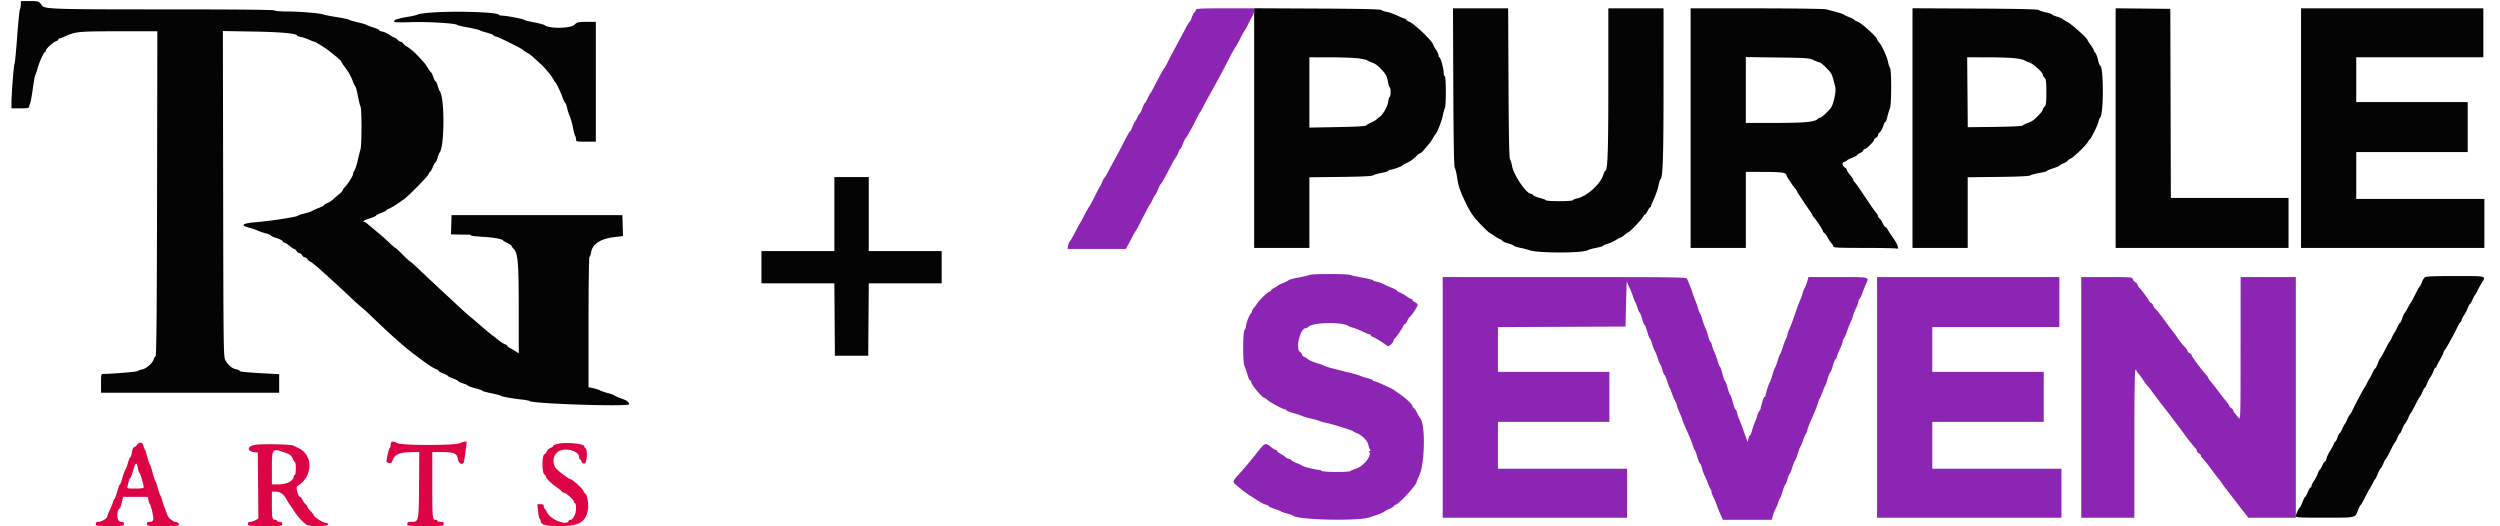
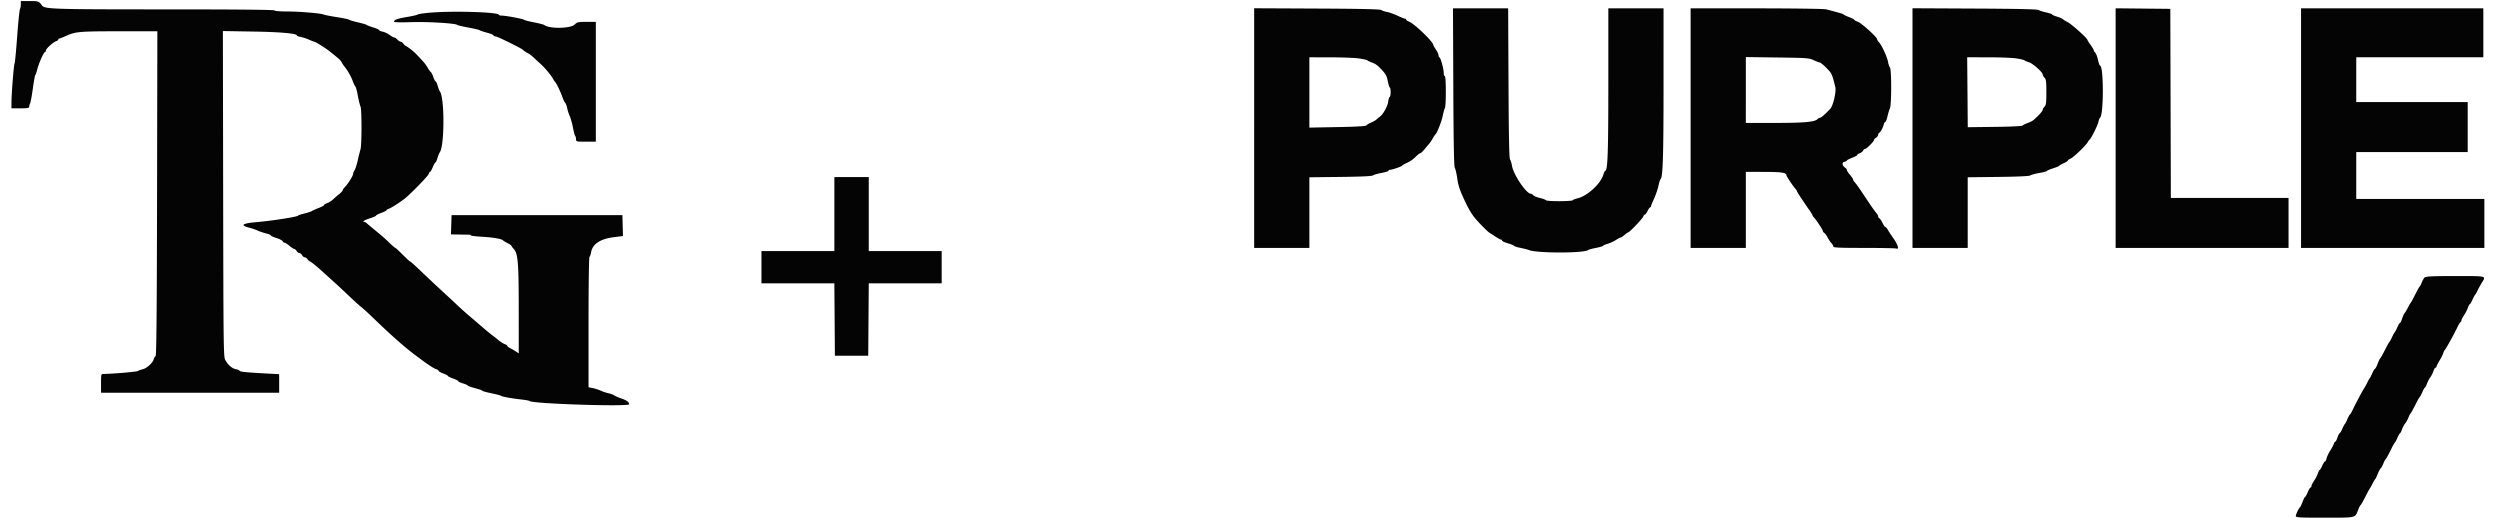
<svg xmlns="http://www.w3.org/2000/svg" viewBox="0 0 400 84.211">
  <g fill-rule="evenodd">
-     <path d="M191.333 1.563c0 .126-.1.313-.222.414-.123.102-.322.486-.444.854-.121.368-.271.669-.333.669s-.432.619-.823 1.375c-.39.756-1.08 2.05-1.533 2.875a52.681 52.681 0 0 0-1.174 2.25c-.193.412-.405.787-.471.833-.101.071-.752 1.259-1.963 3.584-.143.275-.306.537-.362.583-.055.046-.241.402-.413.792-.172.389-.361.708-.421.708-.059 0-.243.375-.408.833-.165.459-.349.834-.409.834s-.213.243-.341.541c-.127.298-.324.654-.436.792-.113.137-.305.531-.426.875-.122.344-.272.625-.335.625s-.465.694-.893 1.542c-.429.848-1.113 2.141-1.521 2.875-.408.733-.91 1.67-1.115 2.083-.205.412-.456.825-.556.917-.1.091-.284.429-.407.75-.124.321-.267.62-.319.666-.051.046-.431.758-.842 1.582-.412.824-.824 1.582-.916 1.683-.092.101-.429.702-.75 1.335s-.621 1.188-.667 1.234c-.046.045-.412.72-.815 1.5-.402.779-.795 1.458-.872 1.508-.078.05-.189.332-.248.625l-.106.533h9.35l.246-.458c.136-.252.442-.833.68-1.292.238-.458.525-.965.638-1.127a8.22 8.22 0 0 0 .458-.795c.958-1.896 1.768-3.424 1.853-3.494.055-.046.239-.384.408-.75.169-.367.361-.705.426-.751.065-.046.252-.421.414-.833.162-.412.356-.791.431-.842.13-.089 1.062-1.77 1.844-3.324.207-.413.466-.845.575-.96.109-.116.293-.472.408-.792.116-.32.26-.582.321-.582s.245-.356.41-.791c.164-.436.353-.83.419-.875.145-.101 1.362-2.289 1.854-3.334.195-.412.399-.787.455-.833.056-.046.289-.452.518-.903a52.02 52.02 0 0 1 .797-1.5c1.131-2.022 1.912-3.446 2.338-4.264l1.168-2.25c.38-.733.771-1.427.868-1.542.097-.115.45-.752.784-1.416.335-.665.659-1.246.72-1.292.061-.046.27-.421.464-.833.194-.413.505-1.011.69-1.331.186-.319.338-.75.338-.958v-.378H196c-3.853 0-4.667.04-4.667.23M209.5 43.99c-.138.075-.924.263-1.748.419-.823.155-1.536.345-1.583.421-.048.077-.424.273-.836.435-.412.162-.787.346-.833.409-.046.062-.327.238-.625.39-.298.153-.542.351-.542.44 0 .09-.103.163-.229.163-.239 0-1.712 1.437-2 1.95a3.944 3.944 0 0 1-.468.621c-.166.179-.303.418-.303.532 0 .113-.105.311-.234.44-.261.262-.766 1.642-.766 2.096a.813.813 0 0 1-.208.502c-.274.274-.292 5.13-.021 5.708.103.22.313.832.467 1.359.154.527.342.958.419.958.077 0 .185.179.24.398.13.517 1.772 2.436 2.085 2.436.067 0 .274.141.459.313.415.388 2.528 1.52 2.834 1.52.124 0 .225.065.225.145 0 .079.469.272 1.042.428.573.155 1.267.383 1.542.505.275.122.95.316 1.5.433.55.116 1.075.265 1.166.33.092.066.579.204 1.084.307 1.037.212 4.206 1.203 4.333 1.355.046.054.328.198.627.319.844.342 1.688 1.205 1.811 1.854.06.316.183.668.273.782.112.144.096.209-.052.209-.118 0-.173.041-.123.091.542.542-.764 2.284-2.028 2.704-.417.139-.846.321-.954.405-.274.214-4.395.192-4.613-.026-.096-.096-.323-.174-.505-.174-.462 0-2.501-.52-2.603-.663-.046-.065-.439-.252-.875-.417-.435-.164-.791-.356-.791-.425s-.183-.172-.405-.228c-.223-.055-.508-.204-.633-.329-.126-.126-.469-.353-.762-.504-.294-.152-.534-.349-.534-.439 0-.089-.083-.162-.184-.162-.101 0-.468-.225-.816-.5-.872-.691-.953-.662-2.083.764-1.374 1.733-2.148 2.653-3.26 3.875-.793.871-.804.998-.133 1.529.289.229.647.528.796.665.268.246 1.425 1.028 2.792 1.885.382.239.888.484 1.125.544.236.059.43.162.43.229s.431.265.958.44c.527.174.996.361 1.042.414.046.053.458.196.917.318.458.122.913.283 1.01.358.884.674 10.203.882 12.156.271 1.265-.396 2.32-.804 2.415-.934.047-.065.404-.258.794-.43.389-.171.708-.371.708-.442 0-.072.14-.175.312-.229.628-.199 3.355-3.188 3.355-3.677 0-.039.182-.469.405-.957.944-2.063 1.013-8.445.101-9.29-.049-.046-.239-.383-.421-.75-.183-.366-.427-.726-.542-.8-.116-.073-.21-.213-.21-.311 0-.251-1.186-1.372-2.035-1.922-.393-.255-.752-.51-.798-.568-.153-.19-2.976-1.482-3.24-1.482-.143 0-.26-.061-.26-.135 0-.074-.394-.236-.875-.359-.482-.123-.988-.288-1.125-.366-.138-.079-.85-.29-1.584-.469-2.752-.673-4.169-1.061-4.25-1.164-.046-.059-.571-.25-1.166-.427-.596-.176-1.228-.452-1.405-.615-.176-.162-.458-.338-.625-.391-.167-.053-.304-.2-.304-.327s-.131-.304-.291-.394c-.829-.464-.034-3.853.904-3.853.108 0 .307-.11.442-.245.692-.692 5.5-.769 6.356-.102.095.074.392.187.661.251.268.065.959.337 1.534.607.576.269 1.125.489 1.221.489.095 0 .173.07.173.155 0 .086.167.209.371.274.344.109 1.76.997 2.264 1.419.233.196 1.031-.556 1.032-.973 0-.115.064-.208.142-.208.142 0 1.158-1.493 1.391-2.042.067-.16.191-.292.275-.292.083 0 .245-.226.36-.504.115-.277.293-.558.396-.625.284-.184 1.269-1.684 1.269-1.932 0-.12-.187-.304-.416-.408-.229-.105-.417-.267-.417-.36 0-.094-.087-.171-.193-.171-.106 0-.443-.191-.75-.425-.307-.234-.783-.504-1.057-.6-.275-.096-.5-.235-.5-.311 0-.075-.356-.27-.792-.435a11.177 11.177 0 0 1-1.291-.584 4.253 4.253 0 0 0-1.125-.401c-.344-.063-.625-.169-.625-.236 0-.067-.732-.252-1.625-.411-.894-.158-1.798-.358-2.008-.442-.47-.19-6.187-.188-6.534.002m21.333 19.593v19.25h29.5V75h-20.666v-7.5H257.5v-8h-17.833v-7.164l10.208-.043 10.208-.043.088-3.75c.049-2.062.105-3.635.125-3.494.021.141.185.547.366.901.18.355.453 1.027.605 1.494.153.467.334.924.405 1.016.07.091.222.485.337.875.116.389.264.708.329.708s.244.45.399 1c.154.55.334 1 .399 1s.258.487.428 1.083c.171.596.36 1.084.42 1.084.061 0 .211.356.334.791.123.436.315.942.427 1.125.112.184.339.746.504 1.25.165.504.351.955.413 1 .062.046.211.44.33.875.12.436.27.792.333.792s.249.431.413.958c.165.527.356 1.034.426 1.125.069.092.222.467.339.834.117.366.352.928.522 1.247.169.32.308.674.308.787 0 .113.188.616.417 1.117.229.501.417.982.417 1.069 0 .088.233.674.518 1.303.748 1.653.917 2.065 1.153 2.81.116.367.259.704.319.75.06.046.249.552.419 1.125.171.573.363 1.042.429 1.042.065 0 .213.356.329.791.116.436.299.942.407 1.125.107.184.332.709.499 1.167.167.458.369.905.449.992a.725.725 0 0 1 .144.423c0 .145.149.555.33.911.181.356.416.915.521 1.244.105.328.368.99.584 1.472l.394.875H283.487l.187-.694c.103-.381.285-.85.404-1.041.12-.192.312-.649.428-1.015.115-.367.258-.705.318-.75.06-.046.248-.552.419-1.125.17-.573.359-1.042.42-1.042s.212-.375.337-.833c.125-.459.276-.834.337-.834s.248-.453.415-1.008c.168-.554.361-1.042.428-1.083.067-.042.256-.507.418-1.034.163-.527.387-1.108.497-1.291.111-.184.295-.634.41-1 .115-.367.311-.815.435-.996.125-.181.227-.43.227-.555 0-.196.304-.96 1.243-3.116.119-.275.311-.8.425-1.167.115-.366.263-.741.33-.833.067-.092.257-.542.424-1 .166-.458.357-.908.424-1 .067-.092.247-.597.399-1.122.152-.525.343-.997.425-1.047.082-.051.274-.539.428-1.086.153-.547.336-.995.406-.995.069 0 .177-.204.24-.453.062-.249.296-.838.518-1.308.222-.47.404-.962.404-1.093s.102-.386.227-.567c.124-.181.321-.629.437-.996.116-.366.389-1.062.607-1.546.218-.484.398-.972.401-1.084.003-.111.19-.578.415-1.036.226-.459.411-.96.412-1.113a.853.853 0 0 1 .21-.5c.114-.122.308-.521.43-.887.123-.367.366-.985.542-1.374.583-1.29.878-1.21-4.424-1.21h-4.744l-.186.694c-.103.381-.285.85-.404 1.041a3.37 3.37 0 0 0-.332.849 6.204 6.204 0 0 1-.35 1 20.26 20.26 0 0 0-.571 1.458l-.673 1.917a20.157 20.157 0 0 1-.583 1.483c-.136.289-.247.627-.248.75-.001.124-.112.438-.248.699-.136.26-.359.851-.497 1.313-.137.462-.315.923-.395 1.026-.081.103-.283.637-.451 1.187-.167.55-.35 1.038-.406 1.083-.056.046-.244.571-.419 1.167-.174.596-.362 1.121-.417 1.167-.129.108-.666 1.802-.666 2.102 0 .127-.072.231-.16.231-.088 0-.242.319-.342.708-.1.39-.213.803-.252.919-.038.115-.055.228-.036.25.019.022-.096.225-.255.452-.158.226-.288.512-.288.634s-.146.541-.323.931c-.178.389-.412 1.06-.52 1.49-.108.431-.257.783-.331.783-.073 0-.186.238-.249.529l-.117.53-.21-.572c-.116-.314-.371-1.021-.567-1.571-.196-.55-.46-1.225-.586-1.5a5.986 5.986 0 0 1-.343-1.041c-.063-.298-.174-.542-.247-.542-.073 0-.269-.525-.436-1.167-.166-.641-.352-1.166-.412-1.166s-.242-.488-.403-1.084c-.161-.596-.346-1.083-.409-1.083-.064 0-.253-.525-.419-1.167-.166-.641-.353-1.166-.414-1.166-.062 0-.204-.346-.317-.769a11.77 11.77 0 0 0-.539-1.5c-.183-.402-.378-.956-.433-1.231-.055-.275-.157-.5-.226-.5-.07 0-.215-.352-.323-.783a10.496 10.496 0 0 0-.504-1.458 11.333 11.333 0 0 1-.507-1.426c-.11-.413-.252-.788-.316-.833-.063-.046-.213-.421-.332-.834a12.145 12.145 0 0 0-.435-1.25c-.121-.275-.311-.8-.422-1.166a15.267 15.267 0 0 0-.49-1.334 22.154 22.154 0 0 1-.391-.958c-.097-.276-1.181-.292-19.607-.292h-19.506v19.25m69.5 0v19.25h29.5V75h-20.666v-7.5H327v-8h-17.833v-7.167H329.5v-8h-29.167v19.25m32.667 0v19.25h8.5V71c0-7.778.057-11.833.167-11.833.091 0 .166.061.166.135 0 .074.138.282.305.463.168.18.449.55.625.823.341.527.664.953 1.07 1.41.138.155.325.398.417.54.166.258 1.641 2.21 2.204 2.916.616.773 2.305 3.011 3.129 4.146.46.633 1.364 1.762 1.666 2.081.138.145.251.35.251.457 0 .106.15.286.333.401.184.114.334.293.334.397 0 .105.114.284.253.4.139.116.591.669 1.005 1.229 1.228 1.664 1.314 1.777 1.575 2.073.137.156.386.494.553.751.166.256.408.593.538.747.129.154.837 1.068 1.574 2.031.736.962 1.506 1.956 1.71 2.208l.371.458h7.587v-38.5H358.5l-.006 11.459c-.005 11.403-.007 11.456-.331 11.041a11.038 11.038 0 0 0-.578-.68c-.138-.146-.252-.351-.252-.457 0-.106-.15-.287-.333-.401-.183-.115-.333-.285-.333-.378 0-.094-.169-.358-.375-.587a22.05 22.05 0 0 1-.993-1.248c-.932-1.256-1.181-1.575-1.591-2.039-.206-.234-.375-.485-.375-.559 0-.073-.168-.319-.375-.547-.816-.899-2.291-2.895-2.291-3.099 0-.088-.15-.24-.334-.338-.183-.098-.333-.261-.333-.362 0-.101-.169-.359-.375-.573-.542-.564-.835-.926-1.178-1.454a9.502 9.502 0 0 0-.537-.747 57.01 57.01 0 0 1-1.156-1.531c-1.42-1.927-1.479-2.004-1.879-2.408-.206-.209-.375-.464-.375-.568 0-.103-.15-.281-.333-.396-.184-.114-.334-.267-.334-.339 0-.134-1.128-1.656-1.583-2.136-.137-.145-.25-.349-.25-.452 0-.104-.145-.266-.322-.361a1.019 1.019 0 0 1-.428-.506c-.102-.322-.251-.334-4.178-.334H333v19.25" fill="#8c24b4" />
-     <path d="M62.5 71.167c0 .275-.061.5-.136.5-.137 0-.623 2.136-.509 2.237.301.268.796.24.888-.048.345-1.086.978-1.436 2.708-1.495l1.632-.056-.038 5.29c-.043 5.951-.033 5.905-1.288 5.905-.479 0-.59.063-.59.333 0 .321.111.334 2.916.334 2.806 0 2.917-.013 2.917-.334 0-.259-.111-.333-.5-.333-.275 0-.5-.075-.5-.167 0-.091-.142-.166-.316-.166-.496 0-.517-.23-.517-5.681v-5.153h1.446c2.035 0 2.513.202 2.65 1.115.117.776.776 1.066.969.427.067-.221.435-2.897.435-3.162 0-.139-.695-.012-1.106.203-.703.366-9.252.366-9.955 0-.774-.404-1.106-.329-1.106.251m-40.532-.031c-.12.166-.34.348-.489.403-.168.063-.314.39-.385.864-.063.42-.175.764-.249.764-.074 0-.23.356-.346.791-.116.436-.305.946-.42 1.134-.115.188-.34.806-.5 1.375-.159.568-.339 1.033-.399 1.033-.061 0-.254.525-.43 1.167-.176.641-.371 1.166-.433 1.166-.063 0-.165.204-.228.453-.062.249-.296.838-.518 1.308-.222.47-.404.936-.404 1.036 0 .292-.931.87-1.401.87-.322 0-.433.086-.433.333 0 .317.111.334 2.25.334s2.25-.017 2.25-.334c0-.256-.111-.333-.482-.333-.669 0-.812-1.711-.182-2.167.064-.046.209-.477.323-.958l.208-.875h3.94l.118.542c.064.298.167.579.227.625.06.045.232.607.383 1.248.299 1.281.209 1.585-.472 1.585-.285 0-.396.093-.396.333 0 .319.111.334 2.596.334 2.382 0 2.591-.024 2.54-.292-.032-.163-.239-.317-.471-.35-.228-.032-.453-.107-.498-.167-.046-.059-.228-.187-.404-.284-.176-.097-.419-.472-.542-.834a11.862 11.862 0 0 0-.38-.99c-.088-.183-.251-.671-.362-1.083-.112-.413-.268-.835-.345-.939-.078-.104-.255-.624-.394-1.157s-.319-1.049-.401-1.148c-.082-.099-.279-.703-.438-1.343-.159-.64-.345-1.201-.413-1.247-.068-.046-.25-.571-.404-1.167-.154-.595-.338-1.158-.409-1.249-.071-.092-.178-.373-.239-.625-.128-.538-.635-.62-.968-.156m67.24-.119c-.389.093-.708.242-.708.33 0 .089-.188.233-.419.32a1.28 1.28 0 0 0-.61.58c-.105.231-.248.42-.317.42-.476 0-.478 3.142-.002 3.3.1.034.181.153.181.265 0 .278.832 1.108 1.701 1.698.394.267.776.58.849.695a.489.489 0 0 0 .362.208c.307 0 1.588 1.165 1.588 1.444 0 .123.075.223.167.223.092 0 .167.382.167.849 0 .89-.467 1.818-.914 1.818-.124 0-.253.082-.286.183-.269.806-2.827-.183-3.403-1.316-.173-.339-.37-.642-.439-.673-.069-.03-.125-.199-.125-.375 0-.246-.119-.319-.513-.319h-.514l.119 1.125c.066.618.175 1.162.244 1.208.069.046.154.231.188.412.114.601.754.75 3.226.751 2.979.002 4.031-.671 4.347-2.778.108-.719-.19-2.385-.427-2.385-.071 0-.216-.209-.322-.465-.167-.402-1.807-1.868-2.089-1.868-.187 0-1.673-1.088-2.169-1.587-.71-.714-.713-1.945-.007-2.649.955-.953 3.584-.407 3.584.744 0 .179.066.325.147.325.081 0 .188.156.238.347.065.249.199.331.478.291.406-.057.52-2.301.124-2.444-.085-.03-.154-.153-.154-.272 0-.437-2.984-.719-4.292-.405m-48.123.126c-1.531.141-1.769 1.053-.319 1.218l.484.056.044 5.286.044 5.286-.494.256c-.272.14-.648.255-.836.255-.23 0-.341.108-.341.333 0 .32.111.334 2.75.334s2.75-.014 2.75-.334c0-.244-.111-.333-.417-.333-.229 0-.417-.075-.417-.167 0-.091-.142-.166-.315-.166-.456 0-.518-.301-.518-2.514v-1.986h.667c.737 0 1.259.427 1.833 1.5.116.217.28.475.363.573.083.097.392.556.686 1.019.599.945 1.516 1.93 2.065 2.217.577.302 3.386.253 3.386-.059 0-.146-.151-.25-.363-.25-.414 0-1.96-.992-1.966-1.261-.002-.097-.229-.393-.504-.656s-.5-.574-.5-.69c0-.115-.103-.27-.228-.343-.125-.074-.352-.377-.504-.675-.152-.298-.331-.542-.398-.543-.358-.001-.766-1.559-.456-1.739 2.485-1.433 2.583-4.971.169-6.071a22.236 22.236 0 0 1-.813-.39c-.385-.199-4.261-.302-5.852-.156m4.373 1.229c.925.318 1.124.459 1.355.959.149.322.327.611.395.641.19.085.15 2.028-.041 2.028-.092 0-.169.094-.173.208-.019.746-1.079 1.292-2.505 1.292H43.5v-2.523c0-3.222.033-3.265 1.958-2.605m-23.375 2.629c.062.366.166.666.23.666.112 0 .687 1.941.687 2.319 0 .115-.491.181-1.353.181-1.323 0-1.35-.008-1.246-.375.059-.207.152-.582.207-.834.055-.252.156-.458.224-.458s.255-.469.414-1.042c.433-1.552.634-1.662.837-.457" fill="#dc0444" />
    <path d="M3.333.678c0 .281-.065.637-.144.791-.079.155-.281 2.156-.448 4.448-.167 2.291-.352 4.204-.41 4.25-.118.092-.498 4.902-.498 6.291v.875H3.25c1.154 0 1.417-.046 1.417-.252 0-.139.068-.382.152-.542.083-.159.28-1.226.437-2.372.157-1.146.333-2.121.392-2.167.059-.046.203-.458.32-.917.256-1.003 1.036-2.75 1.228-2.75.076 0 .137-.103.137-.23 0-.287 1.172-1.363 1.649-1.514.193-.061.351-.181.351-.267a.16.16 0 0 1 .162-.155c.089 0 .565-.185 1.059-.411 1.522-.696 2.107-.748 8.492-.752L25.176 5l-.046 25.923c-.034 18.839-.097 25.955-.233 26.041-.102.066-.241.307-.308.536-.173.59-1.143 1.449-1.791 1.588-.301.064-.637.188-.745.275-.159.128-3.93.447-5.511.466-.361.004-.375.061-.375 1.504v1.5h28.5v-2.967l-1.959-.103c-3.243-.171-4.375-.284-4.375-.436 0-.08-.26-.194-.578-.254-.629-.118-1.251-.652-1.712-1.469-.276-.49-.296-2.059-.337-26.579l-.044-26.059 4.794.08c4.453.074 7.044.304 7.044.627 0 .068.281.176.625.24.344.065.94.26 1.324.435.385.175.762.319.839.319.156 0 1.753.994 2.337 1.454 1.535 1.21 1.861 1.501 2.009 1.796.092.183.287.483.434.666.58.728 1.063 1.564 1.357 2.346.169.451.368.863.441.914.074.051.252.726.396 1.5.145.774.335 1.542.423 1.707.212.394.208 6.156-.004 6.837a31.24 31.24 0 0 0-.444 1.78c-.153.687-.381 1.398-.508 1.578-.126.181-.23.444-.232.584-.004.298-.818 1.6-1.317 2.105-.191.193-.347.424-.347.513 0 .089-.274.381-.61.649a15.04 15.04 0 0 0-.958.831c-.192.189-.592.442-.89.562-.298.12-.542.274-.542.342s-.356.259-.791.423c-.436.165-.942.392-1.125.504-.184.113-.746.299-1.25.414-.504.115-.956.27-1.005.343-.123.188-4.18.817-6.627 1.028-2.292.197-2.683.499-1.152.889.44.112 1.04.318 1.333.457.294.139.89.342 1.326.452.435.109.791.258.791.33 0 .072.408.26.907.416.498.157.946.389.994.516.049.127.185.233.302.237.118.004.474.229.791.5.317.271.656.493.752.493.096 0 .268.15.382.334.115.183.318.333.451.333.134 0 .323.15.421.333.098.184.284.334.413.334s.333.138.453.307c.12.169.306.337.413.375.226.078 1.042.745 2.223 1.818l1.84 1.666c.557.504 1.589 1.468 2.294 2.142.704.673 1.523 1.412 1.818 1.641.296.229 1.093.953 1.771 1.609 3.101 2.996 5.237 4.881 7.025 6.199.184.135.559.414.834.62 1.106.83 2.019 1.417 2.375 1.528.206.064.375.181.375.259 0 .078.337.27.75.428.412.157.75.336.75.397s.375.246.833.411c.458.165.833.359.833.431 0 .073.338.232.75.353.413.122.75.274.75.338 0 .065.525.252 1.167.418.642.165 1.167.349 1.167.409 0 .059.656.244 1.458.41.802.166 1.496.349 1.542.406.102.128 1.869.445 3.333.598.596.062 1.158.172 1.25.243.563.439 15.917.927 15.917.506 0-.335-.399-.632-1.228-.913-.431-.146-.95-.371-1.153-.5-.203-.128-.632-.287-.953-.352a7.246 7.246 0 0 1-1.25-.418 6.97 6.97 0 0 0-1.291-.416l-.625-.117V51.575c0-6.086.063-10.428.152-10.483.084-.051.202-.389.263-.75.217-1.287 1.467-2.119 3.585-2.387l1.511-.19-.048-1.674-.047-1.674H72.25l-.048 1.541-.048 1.542 1.381.026c.76.015 1.475.023 1.59.019.115-.004.208.047.208.115 0 .067.844.17 1.875.228 1.748.098 3.097.339 3.292.589.046.058.365.249.708.424.344.175.625.367.625.427s.155.275.343.477c.702.754.818 2.115.821 9.673l.003 7.06-.458-.301a11.11 11.11 0 0 0-.917-.532c-.252-.126-.458-.29-.458-.364 0-.075-.132-.18-.292-.233-.323-.109-.775-.395-1.225-.775a18.77 18.77 0 0 0-.742-.583c-.577-.431-1.095-.86-2.325-1.925-.55-.476-1.281-1.1-1.625-1.387a57.652 57.652 0 0 1-1.872-1.688 733.434 733.434 0 0 0-2.868-2.667 261.628 261.628 0 0 1-3.056-2.875c-.789-.756-1.483-1.375-1.544-1.375-.061 0-.593-.487-1.183-1.083-.59-.596-1.12-1.083-1.177-1.083-.057 0-.475-.357-.928-.792-.879-.845-.932-.891-2.326-2.042-.5-.412-1.057-.881-1.238-1.041-.181-.161-.39-.292-.464-.292-.445 0 .009-.294.866-.561.549-.172.999-.37.999-.442 0-.072.375-.265.833-.43.458-.165.833-.355.833-.422s.167-.176.371-.24c.339-.108 1.453-.809 2.437-1.534.829-.611 3.823-3.661 3.933-4.007.063-.2.17-.364.236-.364.067 0 .261-.338.431-.75.17-.413.361-.75.424-.75.064 0 .21-.319.326-.708.115-.39.274-.788.353-.885.789-.97.813-8.755.031-9.792-.083-.109-.241-.517-.353-.907-.111-.389-.262-.708-.335-.708-.074 0-.234-.304-.356-.675-.123-.371-.304-.727-.402-.791-.098-.065-.316-.363-.483-.664a6.175 6.175 0 0 0-.666-.945c-1.162-1.276-1.442-1.555-2.021-2.008-.351-.275-.722-.531-.824-.568-.102-.038-.283-.206-.403-.375-.12-.169-.314-.307-.432-.307s-.351-.15-.517-.334C63.417 6.15 63.195 6 63.09 6c-.106 0-.445-.187-.754-.415-.309-.228-.811-.461-1.116-.518-.304-.057-.553-.167-.553-.244 0-.076-.432-.272-.959-.435-.527-.163-.996-.344-1.041-.403-.046-.059-.684-.245-1.417-.414-.733-.169-1.371-.359-1.417-.423-.045-.063-.908-.245-1.916-.403-1.009-.159-1.984-.351-2.167-.428-.489-.206-3.896-.482-5.948-.483-1.008 0-1.827-.073-1.885-.167-.068-.11-6.133-.167-17.654-.167C8.404 1.5 7.124 1.459 6.714.873 6.242.198 6.154.167 4.743.167h-1.41v.511m197.334 19.816v19.173h8.833V28.366l4.975-.058c3.333-.039 5.051-.119 5.208-.244.128-.103.74-.28 1.359-.394.618-.114 1.125-.274 1.125-.356 0-.081.11-.147.244-.147.335 0 1.82-.511 1.922-.662.046-.067.381-.262.745-.433.667-.314.942-.513 1.654-1.197.214-.206.456-.375.538-.375.082 0 .373-.276.648-.613.274-.337.611-.736.749-.886.137-.15.394-.53.57-.845.177-.315.371-.61.431-.656.25-.189.983-2.043 1.165-2.947.108-.533.264-1.1.348-1.259.212-.402.198-5.127-.014-5.127-.092 0-.167-.21-.167-.465 0-.648-.482-2.44-.675-2.508-.087-.03-.158-.188-.158-.351 0-.163-.188-.573-.417-.91-.229-.338-.417-.667-.417-.732-.001-.496-3.052-3.437-3.875-3.734-.252-.092-.458-.234-.458-.317 0-.082-.078-.15-.174-.15-.095 0-.64-.218-1.211-.485-.571-.267-1.336-.539-1.701-.605-.365-.066-.769-.204-.898-.307-.165-.132-3.186-.2-10.291-.234l-10.058-.048v19.173m31.863-6.519c.037 8.765.109 12.712.234 12.875.1.128.272.851.384 1.606.201 1.37.423 2.014 1.389 4.031.496 1.036.947 1.779 1.464 2.411.576.703 2.025 2.17 2.31 2.337.169.1.617.388.995.64s.764.458.857.458c.094 0 .17.073.17.162 0 .089.411.282.914.428.502.146.954.331 1.003.41.049.08.519.228 1.045.33.525.102 1.131.259 1.347.348 1.225.511 8.784.514 9.433.004.096-.076.681-.237 1.3-.357.619-.121 1.125-.269 1.125-.329s.319-.202.708-.316c.39-.113.988-.388 1.33-.61.342-.221.686-.403.766-.403.079 0 .362-.187.628-.416.267-.23.532-.417.591-.417.2-.001 2.3-2.205 2.4-2.519.055-.173.171-.315.258-.315s.283-.262.436-.583c.153-.321.339-.583.414-.583.075 0 .136-.078.136-.174 0-.095.216-.639.481-1.208.264-.569.578-1.485.698-2.035.119-.55.273-1.039.342-1.087.371-.257.479-3.67.479-15.117V1.333h-8.834v11.843c0 11.252-.102 14.157-.498 14.157-.063 0-.2.282-.303.625-.449 1.492-2.624 3.457-4.199 3.793-.321.068-.628.195-.683.281-.13.204-4.166.21-4.298.006-.056-.086-.492-.249-.969-.362-.476-.113-.954-.311-1.062-.441-.107-.129-.28-.235-.384-.235-.733 0-2.805-3.083-3.025-4.5-.064-.413-.202-.855-.306-.984-.136-.168-.205-3.587-.245-12.208l-.056-11.975h-8.829l.054 12.642M270.5 20.5v19.167h8.833V27.5l2.959.005c2.84.005 3.541.116 3.541.559 0 .146 1.091 1.778 1.415 2.117.138.145.252.315.252.379 0 .063.265.507.588.986.323.479.68 1.011.792 1.182.112.171.41.602.662.957.252.355.458.696.458.758 0 .062.114.231.252.376.381.399 1.415 1.984 1.415 2.169 0 .089.102.222.227.295.125.074.358.389.518.701.159.313.432.72.606.907.173.186.315.437.315.557 0 .175.97.219 4.903.219 2.697 0 5.022.045 5.167.101.496.19.285-.575-.445-1.614-.389-.556-.806-1.192-.925-1.415-.12-.223-.285-.406-.368-.406-.082 0-.28-.281-.44-.625-.16-.343-.388-.685-.508-.758-.119-.073-.217-.228-.217-.344 0-.115-.131-.355-.292-.533-.16-.178-.644-.848-1.075-1.49l-1.454-2.166c-.369-.55-.786-1.119-.925-1.264-.14-.146-.254-.336-.254-.423 0-.088-.222-.419-.493-.736-.272-.318-.497-.667-.5-.777-.004-.11-.101-.26-.215-.334-.533-.34-.645-.872-.208-.981.229-.058.416-.155.416-.217 0-.061.375-.257.833-.435.459-.178.834-.384.834-.457 0-.074.189-.207.421-.295.231-.088.464-.273.517-.412.054-.139.187-.253.296-.253.234 0 1.432-1.192 1.432-1.425 0-.089.15-.255.334-.369.183-.115.333-.317.333-.449s.094-.3.209-.373c.225-.144.54-.741.708-1.342.058-.206.168-.375.244-.375.077 0 .227-.394.334-.875.108-.481.284-1.055.392-1.276.263-.537.272-6.203.01-6.532-.103-.128-.241-.532-.307-.897-.146-.807-.997-2.667-1.436-3.139-.177-.189-.321-.422-.321-.518 0-.319-2.497-2.574-3.086-2.787-.319-.115-.58-.259-.58-.32s-.357-.245-.792-.41c-.435-.164-.829-.351-.875-.416-.074-.103-.807-.32-2.833-.839-.321-.082-5.327-.152-11.125-.154L270.5 1.333V20.5m35.5-.006v19.173h8.833V28.363l4.892-.056c3.193-.037 4.972-.12 5.125-.239.128-.1.777-.275 1.442-.39.664-.115 1.208-.258 1.208-.318 0-.061.45-.254 1-.43.55-.175 1-.364 1-.419 0-.054.3-.229.667-.388.366-.159.666-.346.666-.415 0-.07.211-.22.469-.334.492-.218 2.455-2.107 2.749-2.645.094-.172.225-.35.291-.396.243-.169 1.287-2.268 1.408-2.833.069-.321.184-.621.256-.668.596-.382.596-8.332 0-8.332-.066 0-.212-.413-.325-.917-.113-.504-.312-1.024-.443-1.154-.131-.131-.238-.308-.238-.392 0-.085-.225-.464-.5-.844-.275-.38-.5-.735-.5-.789 0-.274-2.574-2.577-3.25-2.909-.275-.135-.59-.329-.699-.432-.11-.103-.541-.288-.958-.412-.418-.123-.76-.277-.76-.342s-.431-.211-.958-.325c-.527-.113-1.064-.287-1.192-.387-.161-.124-3.363-.195-10.208-.228L306 1.321v19.173m32.5.003v19.17h27.667v-8h-18.832l-.042-15.125-.043-15.125-4.375-.045-4.375-.044v19.169m29.667.003v19.167H397.5v-7.834H377v-7.5h17.833v-8H377V9.167h20.333V1.333h-29.166V20.5M68.667 2.039c-.962.087-1.787.214-1.833.283-.046.069-.824.248-1.729.398-1.579.261-2.195.5-2.02.783.045.073 1.282.091 2.75.04 2.555-.089 7.141.19 7.332.445.045.061.833.249 1.75.416.916.168 1.741.364 1.833.435.092.072.616.247 1.165.39.549.143 1.024.338 1.055.432.032.095.187.172.345.172.275 0 4.18 1.923 4.352 2.143.092.119.63.469.966.629.119.057.508.375.864.708.357.332.822.759 1.034.948.607.541 1.638 1.774 1.942 2.322.152.275.323.538.38.584.174.14.922 1.71 1.149 2.412.118.364.307.754.42.867.112.112.258.489.323.837.065.349.252.934.416 1.3.163.367.394 1.192.513 1.834.119.641.278 1.238.354 1.325.076.087.139.33.139.541 0 .373.042.384 1.583.384h1.583V3.5h-1.477c-1.359 0-1.511.034-1.9.423-.656.656-4.083.71-4.873.076-.091-.074-.841-.266-1.666-.428-.825-.161-1.538-.345-1.584-.409-.099-.138-2.892-.663-3.527-.662-.245 0-.47-.066-.5-.146-.166-.434-7.524-.642-11.139-.315m148.647 7.298c.677.088 1.315.223 1.417.3.102.077.448.241.769.364.588.226.84.4 1.375.95.832.853 1.01 1.165 1.181 2.067.103.54.245.982.315.982.071 0 .129.338.129.75s-.065.75-.145.75c-.08 0-.193.361-.252.803-.101.76-.859 2.082-1.381 2.409a3.304 3.304 0 0 0-.458.381c-.139.139-.536.371-.883.515-.347.145-.684.348-.75.452-.082.131-1.52.216-4.625.273l-4.506.084V9.167l3.292.005c1.81.003 3.845.077 4.522.165m72.885.296c.431.202.868.367.973.367.105 0 .581.394 1.059.876.867.874.887.916 1.414 3.041.182.73-.324 2.958-.788 3.468-.725.797-1.46 1.447-1.637 1.448-.108 0-.303.107-.433.237-.447.447-2.161.597-6.818.597h-4.636V9.131l5.042.067c4.773.064 5.083.087 5.824.435m32.371-.293c.635.092 1.235.23 1.334.308.098.078.442.226.763.33.626.202 2.166 1.586 2.166 1.947 0 .12.132.349.292.51.246.245.292.61.292 2.315s-.046 2.07-.292 2.315c-.16.161-.292.389-.292.507 0 .192-.592.852-1.447 1.614-.166.149-.603.373-.969.499-.367.127-.72.305-.786.397-.072.103-1.799.188-4.454.22l-4.335.052-.046-5.594-.046-5.593 3.333.003c1.834.002 3.853.078 4.487.17M133.5 34.25v5.917h-11.667v5.166h11.663l.044 5.792.043 5.792h5.334l.043-5.792.044-5.792h11.663v-5.166H139V28.333h-5.5v5.917m254.474 10.125c-.141.115-.357.471-.48.792-.124.32-.273.621-.331.666-.101.08-.289.422-1.053 1.917-.188.367-.384.704-.436.75-.051.046-.243.382-.426.747-.182.366-.41.75-.506.853-.096.104-.276.499-.401.878s-.279.689-.342.689-.256.318-.427.708c-.172.39-.36.746-.418.792-.057.045-.243.383-.412.75-.17.366-.354.704-.409.75-.056.045-.255.383-.443.75-.772 1.511-.953 1.837-1.059 1.916-.061.046-.246.44-.411.875-.164.436-.352.792-.417.792-.066 0-.26.319-.431.708-.172.39-.352.746-.401.792-.048.046-.238.383-.421.75s-.391.742-.462.833c-.187.242-1.41 2.539-1.819 3.417-.192.412-.411.79-.486.839-.075.049-.261.387-.412.75-.151.364-.325.698-.386.744-.061.046-.251.402-.423.792s-.364.708-.427.708-.214.3-.335.667c-.121.367-.278.667-.349.667-.071 0-.18.16-.242.357-.062.196-.326.692-.585 1.101-.26.409-.52.961-.578 1.226-.058.265-.169.482-.247.482-.078 0-.274.3-.436.667-.161.367-.339.667-.395.667-.056 0-.199.27-.319.601a6.518 6.518 0 0 1-.616 1.19c-.22.324-.4.691-.4.815 0 .125-.063.227-.141.227-.078 0-.281.337-.451.75-.17.412-.359.75-.419.75-.061 0-.245.356-.409.792-.165.435-.352.829-.416.875-.195.139-.664 1.133-.664 1.408 0 .227.557.258 4.625.253 5.199-.006 4.816.089 5.376-1.328.127-.321.279-.621.339-.667.119-.091.359-.517.994-1.764.229-.45.455-.857.501-.902.047-.046.234-.384.417-.75.182-.367.381-.705.442-.751.06-.046.243-.421.407-.833.163-.412.383-.825.489-.916.106-.092.293-.43.417-.75.123-.321.273-.621.333-.667.127-.097.499-.772 1.012-1.833.199-.413.415-.788.478-.834.064-.046.256-.402.426-.791.169-.39.354-.709.41-.709.055 0 .2-.281.321-.625.121-.343.349-.775.506-.958.158-.183.388-.596.513-.917.124-.321.273-.621.331-.666.101-.08.289-.422 1.054-1.917.187-.367.389-.704.448-.75.059-.046.247-.402.417-.792.169-.389.354-.708.41-.708.055 0 .201-.281.325-.625.123-.344.359-.798.524-1.01.165-.212.385-.644.489-.959.104-.315.258-.573.343-.573.084 0 .153-.074.153-.164 0-.09.217-.521.482-.958.264-.437.537-.982.605-1.211.069-.229.179-.454.246-.5.142-.098 1.52-2.59 2.027-3.667.195-.412.418-.775.497-.805.079-.031.143-.152.143-.269 0-.117.18-.477.4-.801.219-.324.497-.859.616-1.19.12-.331.267-.601.326-.601s.248-.319.42-.709c.172-.389.362-.746.423-.791.061-.046.234-.346.383-.667.15-.321.457-.883.683-1.25.699-1.135.9-1.083-4.219-1.083-3.46 0-4.7.052-4.891.208" fill="#040404" />
  </g>
</svg>